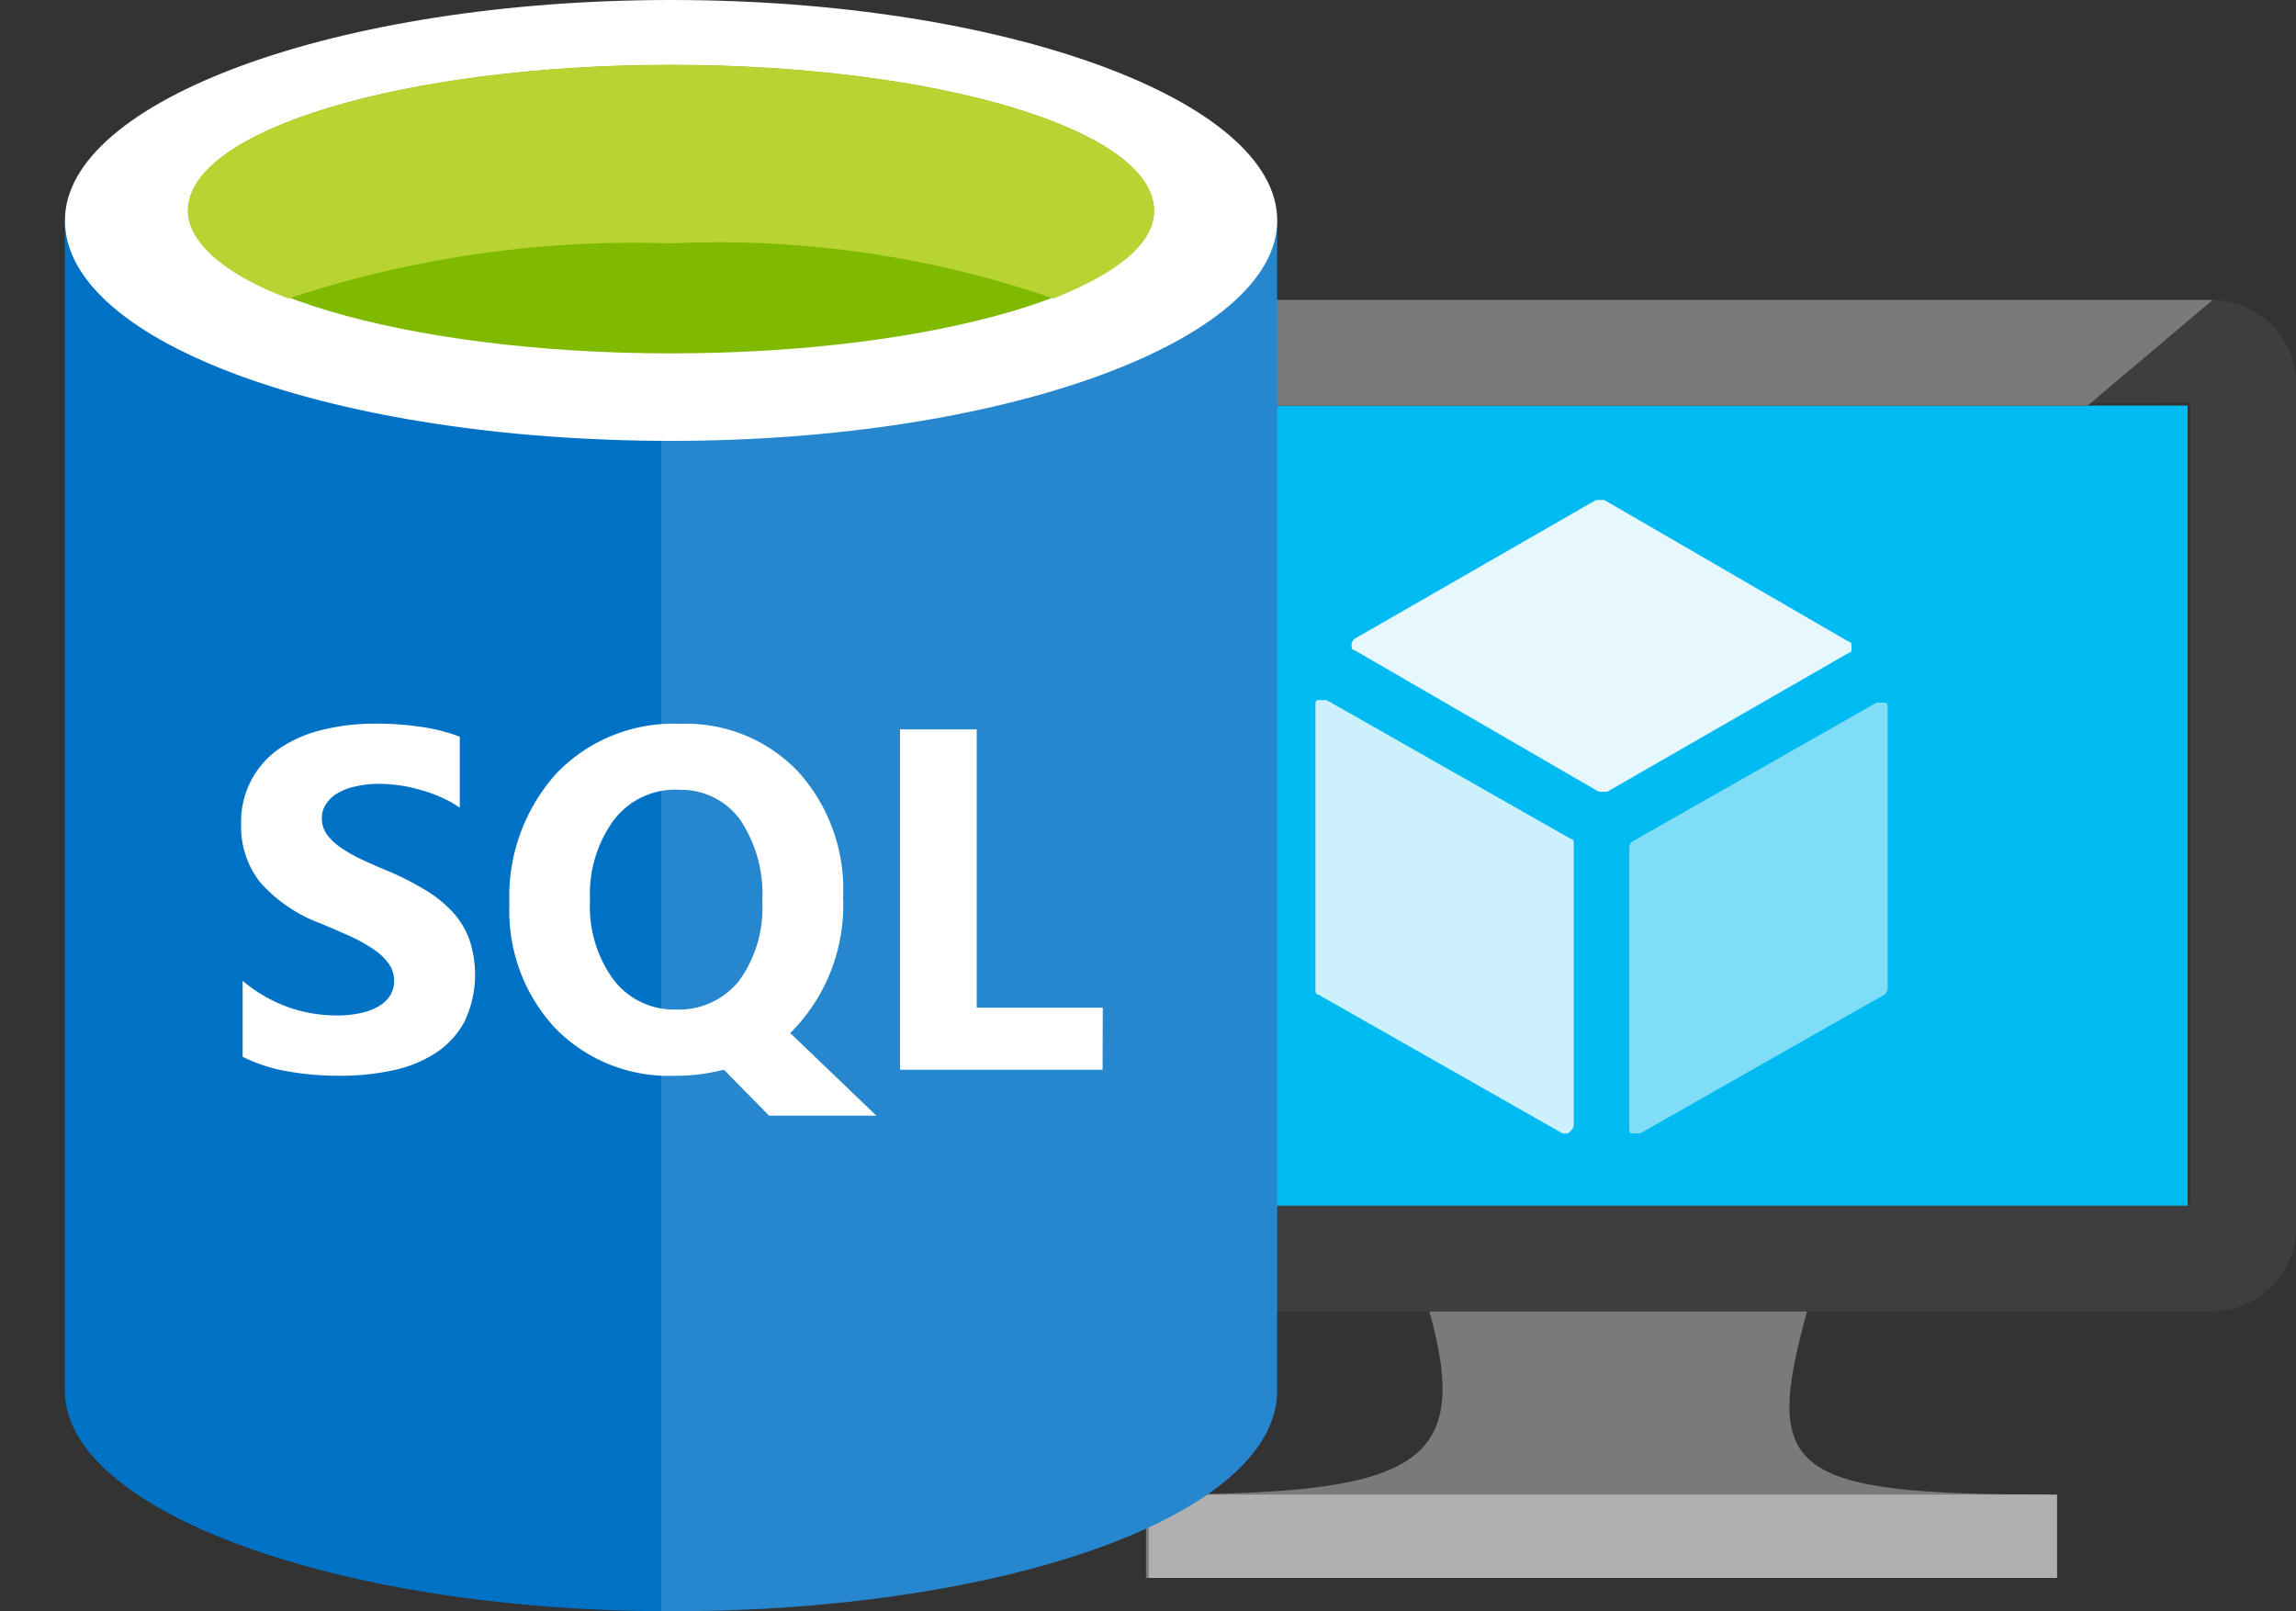
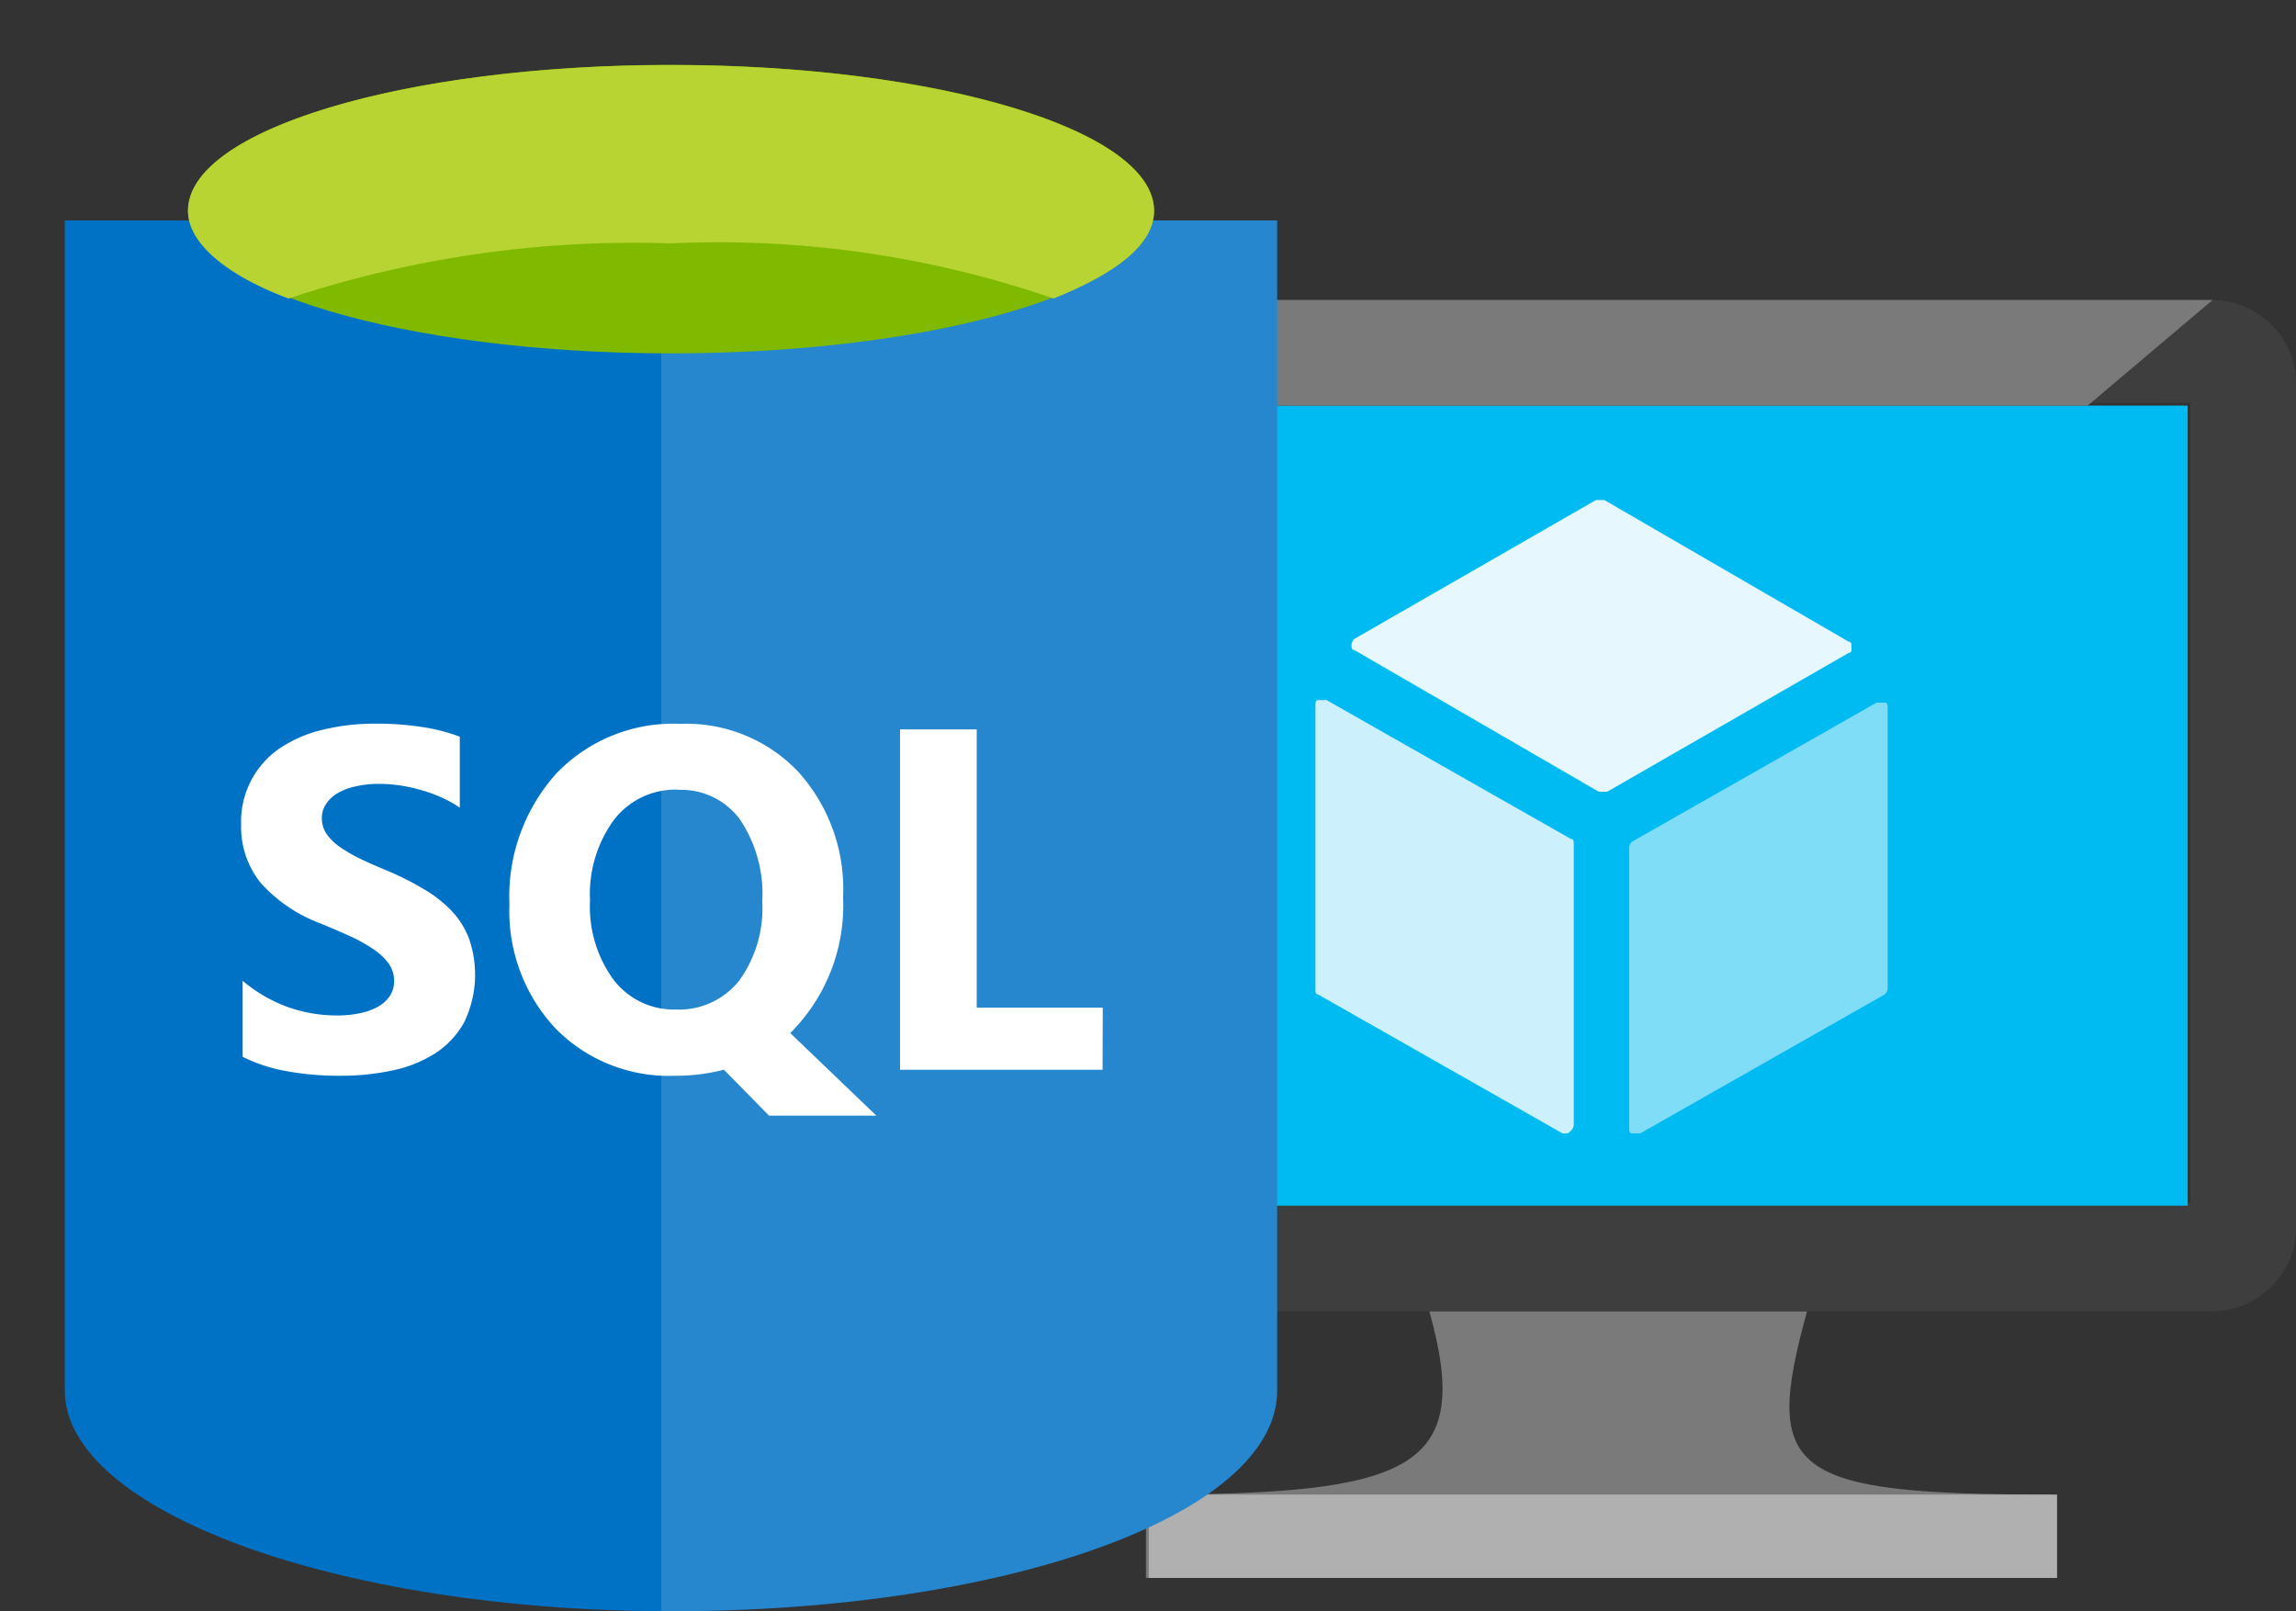
<svg xmlns="http://www.w3.org/2000/svg" viewBox="0 0 50 35.085">
  <rect x="0" y="0" width="50" height="35.085" fill="#333333" stroke="none" />
  <title>get-azure-sql-vm</title>
  <g id="Shapes">
    <g>
      <path d="M39.353,28.553H31.126c.968,3.448-.363,3.992-6.17,3.992V34.36H44.677V32.545C38.93,32.545,38.385,32.061,39.353,28.553Z" fill="#7a7a7a" />
      <path d="M48.185,6.533h-26.8a1.679,1.679,0,0,0-1.634,1.694V26.859a1.68,1.68,0,0,0,1.634,1.694h26.8A1.842,1.842,0,0,0,50,26.859V8.227A1.841,1.841,0,0,0,48.185,6.533Zm-.484,2.3V26.193H22.052V8.832L47.7,8.771Z" fill="#3e3e3e" />
      <polygon points="47.641 8.832 47.641 26.254 22.052 26.254 22.052 8.832 47.701 8.832 47.641 8.832" fill="#00bbf1" />
      <path d="M22.052,26.254h0V8.832H45.463l2.722-2.3h-26.8a1.679,1.679,0,0,0-1.634,1.694V26.859a1.68,1.68,0,0,0,1.634,1.694h.665l2.783-2.3Z" fill="#7a7a7a" />
      <polygon points="22.052 26.254 22.052 26.254 22.052 8.832 45.463 8.832 45.463 8.832 22.052 8.832 22.052 26.254" fill="#59b4d9" />
      <rect x="25.016" y="32.545" width="19.781" height="1.815" fill="#b0b0b0" />
      <path d="M34.877,17.24h-.061l-5.323-3.085c-.061,0-.061-.06-.061-.121a.213.213,0,0,1,.061-.121l5.263-3.025h.181l5.324,3.086c.06,0,.06.06.06.121s0,.121-.06.121L35,17.24Z" fill="#fff" opacity="0.9" style="isolation: isolate" />
      <path d="M34.09,24.681h-.06l-5.324-3.025c-.06,0-.06-.06-.06-.121v-6.17c0-.061,0-.121.06-.121h.182l5.323,3.025c.061,0,.061.06.061.121V24.5a.209.209,0,0,1-.061.121C34.151,24.681,34.151,24.681,34.09,24.681Z" fill="#fff" opacity="0.8" style="isolation: isolate" />
      <path d="M35.6,24.681h-.061c-.06,0-.06-.061-.06-.121V18.45a.214.214,0,0,1,.06-.121L40.866,15.3h.181c.06,0,.06.061.06.121v6.11a.21.21,0,0,1-.06.121l-5.323,3.025Z" fill="#fff" opacity="0.5" style="isolation: isolate" />
    </g>
    <g>
      <rect width="28.944" height="35.085" fill-opacity="0" />
      <rect x="1.412" width="26.402" height="35.085" fill-opacity="0" />
      <path d="M1.412,4.8V30.285c0,2.612,5.93,4.8,13.2,4.8V4.8Z" fill="#0072c6" />
      <path d="M14.4,35.085h.212c7.342,0,13.2-2.117,13.2-4.8V4.8H14.4V35.085Z" fill="#0072c6" />
      <path d="M14.4,35.085h.212c7.342,0,13.2-2.117,13.2-4.8V4.8H14.4V35.085Z" fill="#fff" opacity="0.15" style="isolation: isolate" />
-       <path d="M27.814,4.8c0,2.612-5.93,4.8-13.2,4.8s-13.2-2.118-13.2-4.8c0-2.612,5.93-4.8,13.2-4.8S27.814,2.188,27.814,4.8Z" fill="#fff" />
      <path d="M25.132,4.589c0,1.694-4.73,3.106-10.519,3.106S4.094,6.283,4.094,4.589c0-1.765,4.73-3.177,10.519-3.177S25.132,2.824,25.132,4.589Z" fill="#7fba00" />
      <path d="M22.943,6.5c1.412-.565,2.189-1.2,2.189-1.906,0-1.765-4.73-3.177-10.519-3.177S4.094,2.824,4.094,4.589C4.094,5.3,4.942,6,6.283,6.5a23.92,23.92,0,0,1,8.33-1.2A22.347,22.347,0,0,1,22.943,6.5Z" fill="#b8d432" />
      <rect y="12.001" width="28.944" height="15.531" fill-opacity="0" />
      <path d="M5.284,23.012V21.357a3.233,3.233,0,0,0,.977.569,3.186,3.186,0,0,0,1.065.186,2.318,2.318,0,0,0,.548-.057,1.279,1.279,0,0,0,.393-.155.711.711,0,0,0,.238-.238.6.6,0,0,0,.078-.3.645.645,0,0,0-.124-.387,1.331,1.331,0,0,0-.342-.316,3.492,3.492,0,0,0-.506-.279q-.3-.135-.636-.274a3.268,3.268,0,0,1-1.3-.884,1.937,1.937,0,0,1-.424-1.262,1.932,1.932,0,0,1,.863-1.68,2.84,2.84,0,0,1,.931-.393,4.691,4.691,0,0,1,1.117-.129,6.475,6.475,0,0,1,1.024.072,3.924,3.924,0,0,1,.827.212v1.546a2.47,2.47,0,0,0-.409-.228,2.991,2.991,0,0,0-.449-.16,3.223,3.223,0,0,0-.466-.1,3.154,3.154,0,0,0-.434-.031,2.171,2.171,0,0,0-.517.057,1.259,1.259,0,0,0-.393.15.737.737,0,0,0-.248.238.54.54,0,0,0-.088.305.6.6,0,0,0,.1.336,1.226,1.226,0,0,0,.279.279,3.288,3.288,0,0,0,.44.258q.258.125.584.259a6.147,6.147,0,0,1,.8.4,2.751,2.751,0,0,1,.61.471,1.813,1.813,0,0,1,.388.605,2.386,2.386,0,0,1-.1,1.83,1.908,1.908,0,0,1-.636.682,2.8,2.8,0,0,1-.941.373,5.377,5.377,0,0,1-1.127.113,6.326,6.326,0,0,1-1.164-.1A3.506,3.506,0,0,1,5.284,23.012Zm9.41.413a3.452,3.452,0,0,1-2.6-1.034,3.739,3.739,0,0,1-1-2.7,4,4,0,0,1,1.018-2.844,3.519,3.519,0,0,1,2.7-1.085A3.358,3.358,0,0,1,17.378,16.8a3.813,3.813,0,0,1,.982,2.74,3.926,3.926,0,0,1-1.019,2.818c-.024.024-.046.048-.067.073s-.043.041-.067.062l1.877,1.8H16.747l-.983-1A4.157,4.157,0,0,1,14.694,23.425Zm.073-6.23a1.687,1.687,0,0,0-1.4.662,2.735,2.735,0,0,0-.518,1.742,2.7,2.7,0,0,0,.518,1.743,1.656,1.656,0,0,0,1.354.641,1.674,1.674,0,0,0,1.37-.621A2.688,2.688,0,0,0,16.6,19.63a2.909,2.909,0,0,0-.491-1.794A1.593,1.593,0,0,0,14.767,17.2Zm9.244,6.1H19.6V15.882h1.67v6.06h2.745Z" fill="#fff" />
    </g>
  </g>
</svg>